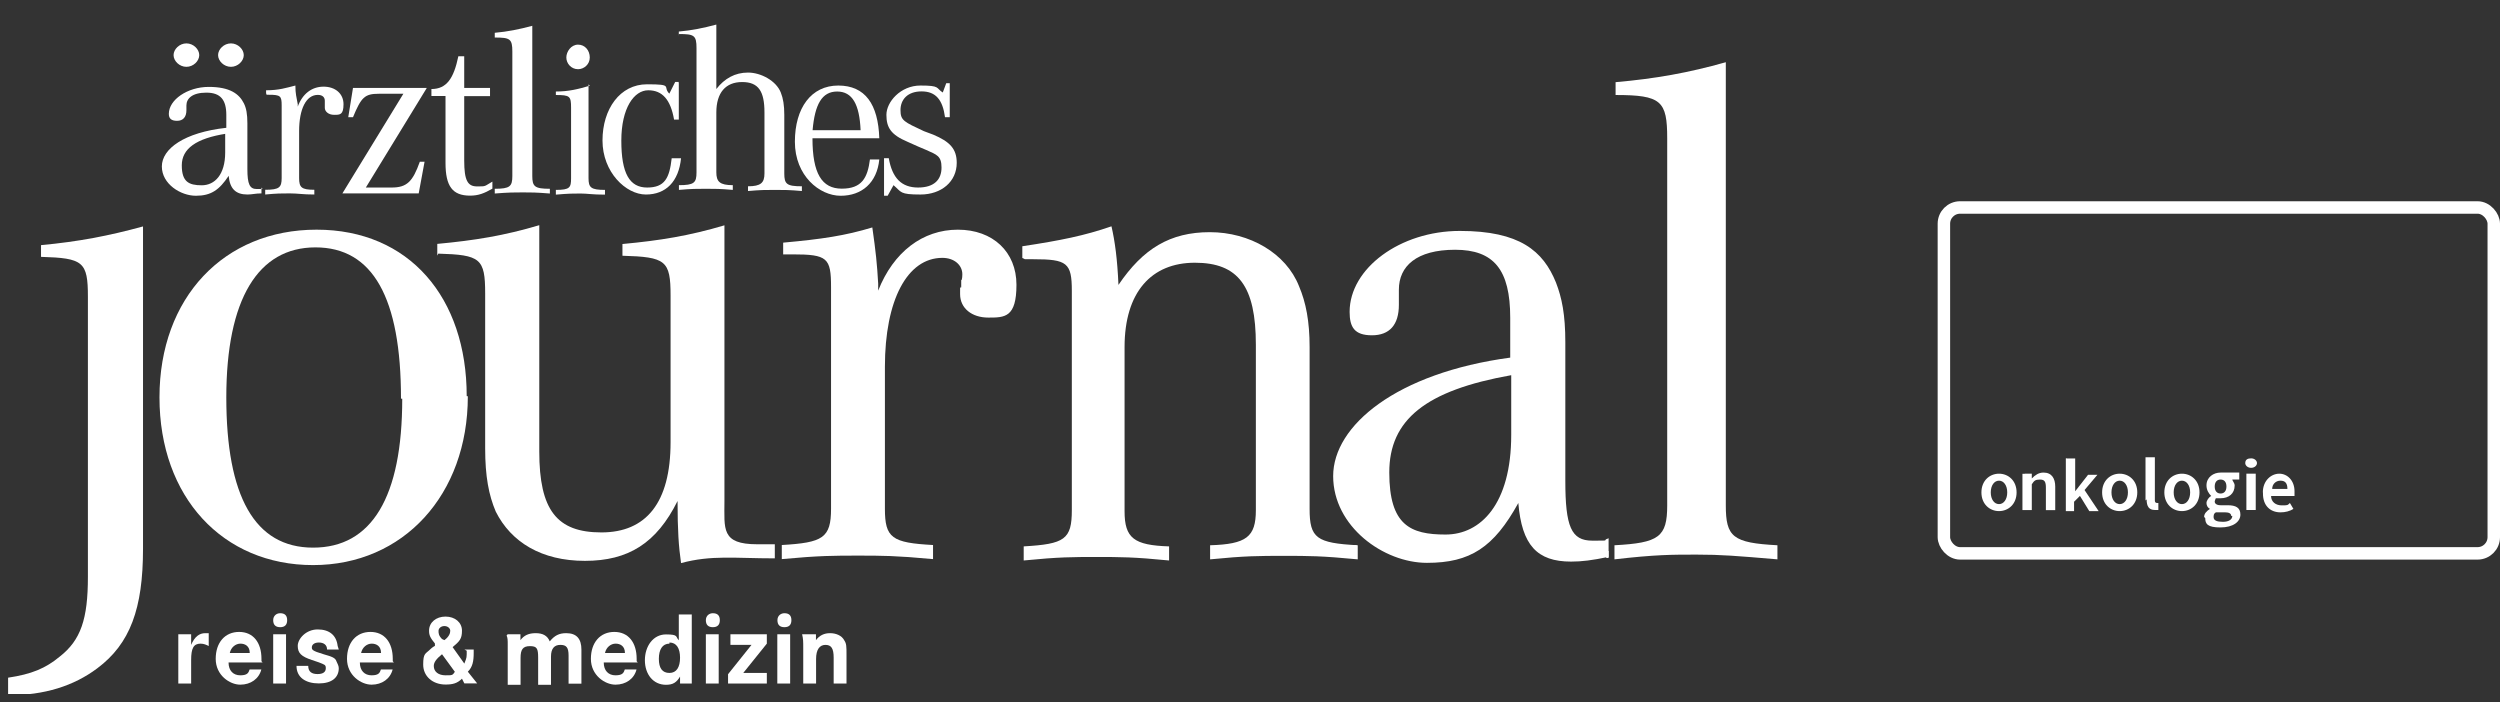
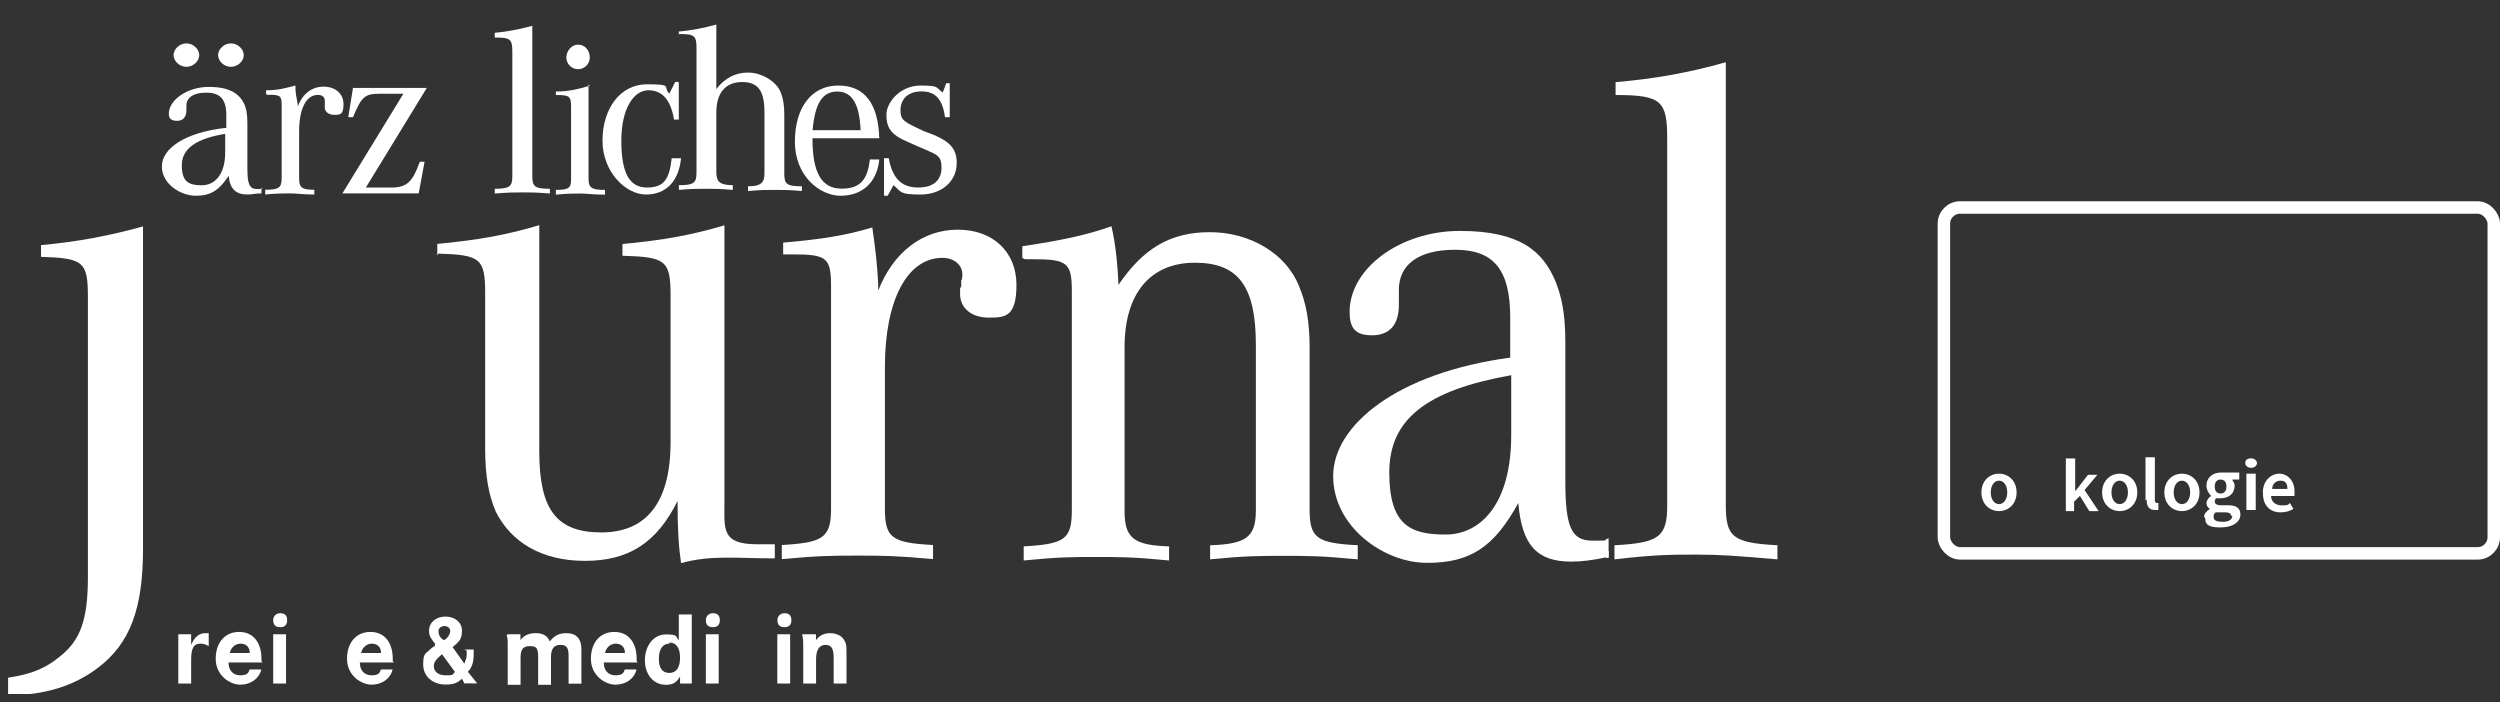
<svg xmlns="http://www.w3.org/2000/svg" id="Ebene_1" data-name="Ebene 1" viewBox="0 0 200.5 56.32">
  <rect x="0" y="0" width="200.5" height="56.32" fill="#333333" stroke="none" />
  <defs>
    <style>
      .cls-1 {
        fill: #fff;
      }

      .cls-2 {
        stroke: #fff;
        stroke-miterlimit: 10;
      }

      .cls-2, .cls-3 {
        fill: none;
      }

      .cls-4 {
        clip-path: url(#clippath);
      }
    </style>
    <clipPath id="clippath">
      <rect class="cls-3" y="1.22" width="143.3" height="54.44" />
    </clipPath>
  </defs>
  <g class="cls-4">
    <g>
      <path class="cls-1" d="M62.34,50.87h1.03v3.95h-1.03v-3.95ZM62.91,49.18c.38,0,.56.19.56.56s-.19.56-.56.56-.56-.19-.56-.56.28-.56.56-.56" />
      <path class="cls-1" d="M64.41,50.87h1.03v.47c.28-.38.66-.56,1.13-.56s.94.19,1.13.56c.19.28.19.47.19,1.22v2.26h-1.03v-2.07c0-.75-.19-1.03-.66-1.03s-.75.38-.75,1.13v1.97h-1.03v-2.82c0-.56,0-.75-.09-1.13" />
      <path class="cls-1" d="M35.07,20.5v-.94c3.01-.28,5.36-.66,8.18-1.5v18.15c0,4.7,1.41,6.49,4.98,6.49s5.55-2.35,5.55-7.24v-11.75c0-2.82-.38-3.1-3.86-3.2v-.94c3.01-.28,5.36-.66,8.18-1.5v22.1c0,2.26-.28,3.48,2.63,3.48h1.41v1.13c-3.2,0-5.08-.28-7.52.38-.19-1.32-.28-2.63-.28-4.98-1.69,3.39-3.95,4.8-7.43,4.8s-5.92-1.5-7.15-3.95c-.56-1.32-.85-2.82-.85-5.08v-12.41c0-2.82-.38-3.1-3.76-3.2" />
      <path class="cls-1" d="M11.47,18.15v25.86c0,4.8-1.03,7.62-3.67,9.59-1.88,1.41-4.23,2.16-7.15,2.16v-1.41c1.88-.28,3.01-.75,4.14-1.69,1.69-1.32,2.26-3.01,2.26-6.39v-22.47c0-2.82-.38-3.1-3.76-3.2v-.94c3.01-.28,5.45-.75,8.18-1.5" />
-       <path class="cls-1" d="M32.16,31.97c0-8.09-2.26-12.13-6.86-12.13s-7.15,4.14-7.15,12.04,2.26,12.04,6.96,12.04,7.15-4.04,7.15-11.94M37.52,31.78c0,7.9-5.17,13.54-12.41,13.54s-12.32-5.45-12.32-13.45,5.17-13.45,12.6-13.45,12.04,5.45,12.04,13.35" />
      <path class="cls-1" d="M62.81,20.4v-.94c3.1-.28,4.98-.56,7.15-1.22.28,1.97.38,2.91.47,4.51v.56c1.22-3.1,3.57-4.89,6.39-4.89s4.7,1.79,4.7,4.42-.94,2.63-2.26,2.63-2.26-.75-2.26-1.88,0-.28.09-.56v-.56c.09,0,.09-.47.09-.47,0-.75-.66-1.32-1.6-1.32-2.82,0-4.61,3.39-4.61,8.74v11.38c0,2.35.56,2.73,3.86,2.91v1.13c-3.01-.28-4.14-.28-6.02-.28s-3.1,0-6.11.28v-1.13c3.29-.19,3.95-.56,3.95-2.91v-17.77c0-2.35-.28-2.63-3.1-2.63h-.75Z" />
      <path class="cls-1" d="M81.99,20.69v-.94c3.1-.47,4.98-.85,7.15-1.6.28,1.22.47,2.63.56,4.7,1.97-2.91,4.14-4.23,7.33-4.23s6.11,1.69,7.15,4.33c.56,1.32.85,2.82.85,4.89v12.98c0,2.35.56,2.73,3.86,2.91v1.13c-2.91-.28-3.95-.28-5.92-.28s-3.1,0-5.92.28v-1.13c2.91-.09,3.67-.66,3.67-2.82v-13.26c0-4.7-1.41-6.58-4.89-6.58s-5.64,2.35-5.64,6.77v13.16c0,2.16.75,2.73,3.57,2.82v1.13c-2.82-.28-3.95-.28-5.83-.28s-3.01,0-5.83.28v-1.13c3.29-.19,3.86-.56,3.86-2.91v-17.58c0-2.26-.38-2.54-3.1-2.54s-.47,0-.66,0" />
      <path class="cls-1" d="M108.42,43.72c.09.09.28.19.38.28v-.28h-.38" />
      <path class="cls-1" d="M121.2,30.09c-6.86,1.22-9.78,3.57-9.78,7.8s1.69,4.98,4.51,4.98,5.27-2.44,5.27-7.99v-4.8ZM129.01,43.25v1.41c-1.32.28-2.16.38-3.01.38-2.73,0-3.95-1.32-4.23-4.7-1.97,3.57-3.86,4.8-7.33,4.8s-7.52-2.91-7.52-6.96,5.08-8.27,14.2-9.5v-3.2c0-3.86-1.32-5.45-4.42-5.45s-4.51,1.32-4.51,3.2v1.22c0,1.6-.75,2.44-2.16,2.44s-1.79-.66-1.79-1.88c0-3.48,4.04-6.49,8.84-6.49s6.68,1.6,7.71,4.14c.47,1.22.75,2.54.75,4.8v11.1c0,3.67.47,4.8,2.16,4.8s.66,0,1.32-.19" />
      <path class="cls-1" d="M129.01,44.19h-.19v.56h.19v-.56Z" />
      <path class="cls-1" d="M138.41,5.08v35.45c0,2.54.56,3.01,4.14,3.2v1.13c-3.29-.28-4.51-.38-6.49-.38s-3.29,0-6.58.38v-1.13c3.57-.19,4.23-.66,4.23-3.2V11.1c0-3.01-.47-3.48-4.14-3.48v-1.03c3.2-.28,5.83-.75,8.84-1.6" />
      <path class="cls-1" d="M18.52,3.48c.56,0,1.03.47,1.03.94s-.47.94-1.03.94-1.03-.47-1.03-.94.47-.94,1.03-.94M18.15,10.72c-2.44.38-3.57,1.22-3.57,2.54s.56,1.6,1.6,1.6,1.88-.85,1.88-2.63v-1.6l.09.09ZM14.95,3.48c.56,0,1.03.47,1.03.94s-.47.94-1.03.94-1.03-.47-1.03-.94.47-.94,1.03-.94M20.97,15.04v.47c-.47,0-.75.09-1.13.09-.94,0-1.41-.47-1.5-1.5-.75,1.13-1.41,1.6-2.63,1.6s-2.73-.94-2.73-2.35,1.79-2.73,5.17-3.1v-1.03c0-1.22-.47-1.79-1.6-1.79s-1.6.47-1.6,1.03v.38c0,.56-.28.85-.75.85s-.66-.19-.66-.56c0-1.13,1.5-2.16,3.2-2.16s2.44.56,2.82,1.32c.19.38.28.85.28,1.6v3.67c0,1.22.19,1.6.75,1.6s.28,0,.47,0" />
      <path class="cls-1" d="M21.34,7.52v-.28c1.03,0,1.6-.19,2.35-.38,0,.66.09.94.19,1.5v.19c.38-1.03,1.13-1.6,2.07-1.6s1.6.56,1.6,1.41-.28.85-.75.85-.75-.28-.75-.56,0-.09,0-.19v-.38c0-.28-.19-.47-.56-.47-.94,0-1.5,1.13-1.5,2.91v3.76c0,.75.19.94,1.22.94v.38c-.94,0-1.32-.09-1.97-.09s-1.03,0-1.97.09v-.38c1.13,0,1.32-.19,1.32-.94v-5.83c0-.75-.09-.85-1.03-.85h-.19v-.09Z" />
      <path class="cls-1" d="M27.46,15.51l4.89-7.99h-1.97c-1.13,0-1.41.28-2.07,1.88h-.38l.38-2.35h5.92l-4.89,7.99h2.07c1.22,0,1.69-.47,2.26-2.07h.38l-.47,2.54h-6.11Z" />
-       <path class="cls-1" d="M39.49,14.57v.56c-.66.38-1.13.56-1.79.56-1.41,0-1.97-.75-1.97-2.63v-5.36h-1.13v-.56c1.22,0,1.79-.85,2.16-2.63h.47v2.54h2.07v.66h-2.07v5.17c0,1.6.28,2.07,1.03,2.07s.56,0,1.22-.38" />
      <path class="cls-1" d="M42.69,2.07v12.04c0,.85.19,1.03,1.41,1.03v.38c-1.13-.09-1.5-.09-2.16-.09s-1.13,0-2.26.09v-.38c1.22,0,1.41-.19,1.41-1.03V4.14c0-1.03-.19-1.13-1.41-1.13v-.38c1.03-.09,1.97-.28,3.01-.56" />
      <path class="cls-1" d="M46.36,5.55c-.56,0-.94-.47-.94-.94s.38-1.03.94-1.03.94.47.94,1.03-.47.94-.94.94M47.2,6.77v7.52c0,.75.19.94,1.32.94v.38c-1.03,0-1.41-.09-1.97-.09s-.94,0-1.97.09v-.38c1.13,0,1.22-.19,1.22-.94v-5.64c0-.94-.09-1.03-1.22-1.03v-.28c1.03,0,1.79-.19,2.73-.47" />
      <path class="cls-1" d="M54.44,6.68v2.91h-.38c-.28-1.6-.94-2.35-2.07-2.35s-2.16,1.41-2.16,4.04.66,3.76,2.07,3.76,1.79-.75,1.97-2.35h.75c-.19,1.88-1.22,2.91-2.82,2.91s-3.48-1.79-3.48-4.33,1.41-4.51,3.57-4.51,1.22.19,1.79.75l.47-.94h.28v.09Z" />
      <path class="cls-1" d="M54.44,2.91v-.38c1.03-.09,1.97-.28,3.01-.56v5.17c.66-.85,1.5-1.32,2.54-1.32s2.26.66,2.63,1.6c.19.47.28,1.03.28,1.79v4.7c0,.85.19,1.03,1.41,1.03v.38c-1.03-.09-1.41-.09-2.16-.09s-1.13,0-2.16.09v-.38c1.03,0,1.32-.28,1.32-1.03v-4.89c0-1.69-.47-2.44-1.79-2.44s-2.07.85-2.07,2.44v4.8c0,.75.28,1.03,1.32,1.03v.38c-1.03-.09-1.41-.09-2.16-.09s-1.13,0-2.16.09v-.38c1.22,0,1.41-.19,1.41-1.03V3.86c0-1.03-.19-1.13-1.41-1.13" />
      <path class="cls-1" d="M69.02,10.44c-.09-2.07-.66-3.1-1.88-3.1s-1.79,1.03-1.97,3.1h3.86ZM69.77,12.79h.75c-.19,1.88-1.41,2.91-3.1,2.91s-3.67-1.6-3.67-4.33,1.32-4.51,3.48-4.51,3.2,1.5,3.29,4.23h-5.36c0,2.82.75,4.04,2.35,4.04s2.07-.85,2.26-2.35" />
      <path class="cls-1" d="M70.9,15.7v-3.01h.38c.28,1.6,1.03,2.35,2.35,2.35s1.88-.66,1.88-1.6-.38-1.03-1.22-1.41l-.66-.28-.85-.38c-1.32-.56-1.69-1.13-1.69-2.16s1.13-2.35,2.73-2.35,1.22.19,1.79.56l.28-.75h.28v2.73h-.38c-.19-1.41-.75-2.07-1.88-2.07s-1.69.66-1.69,1.5.28.94,1.88,1.69l.75.28c1.32.56,1.88,1.13,1.88,2.26,0,1.5-1.22,2.54-2.91,2.54s-1.5-.19-2.16-.75l-.47.85h-.28Z" />
      <path class="cls-1" d="M14.39,50.87h.94v.85c.28-.66.66-.94,1.13-.94s.19,0,.28,0h0v1.03c-.19-.09-.38-.19-.66-.19-.56,0-.75.38-.75,1.32v1.88h-1.03v-3.95" />
      <path class="cls-1" d="M20.03,52.37c0-.56-.38-.75-.75-.75s-.75.28-.85.75h1.6ZM21.06,53.13h-2.73c0,.66.38,1.03.94,1.03s.66-.19.75-.47h.94c-.19.75-.85,1.22-1.69,1.22s-1.97-.75-1.97-2.07.75-2.16,1.88-2.16,1.79.85,1.79,2.16,0,.09,0,.19" />
      <path class="cls-1" d="M21.91,50.87h1.03v3.95h-1.03v-3.95ZM22.47,49.18c.38,0,.56.19.56.56s-.19.56-.56.56-.56-.19-.56-.56.28-.56.56-.56" />
-       <path class="cls-1" d="M27.17,52.09h-.94c0-.38-.28-.56-.66-.56s-.56.19-.56.38,0,.28.94.56c.66.19.94.28,1.03.56.09.19.19.38.19.56,0,.75-.56,1.22-1.6,1.22s-1.79-.47-1.79-1.41h.94c0,.47.28.66.75.66s.66-.19.66-.47-.09-.28-.56-.47l-.56-.19c-.85-.28-1.13-.56-1.13-1.13s.66-1.32,1.6-1.32,1.5.47,1.6,1.32" />
      <path class="cls-1" d="M30.56,52.37c0-.56-.38-.75-.75-.75s-.75.28-.85.75h1.6ZM31.59,53.13h-2.73c0,.66.38,1.03.94,1.03s.66-.19.75-.47h.94c-.19.75-.85,1.22-1.69,1.22s-1.97-.75-1.97-2.07.75-2.16,1.88-2.16,1.79.85,1.79,2.16,0,.09,0,.19" />
      <path class="cls-1" d="M35.64,51.34c.38-.28.47-.56.47-.75s-.19-.38-.47-.38-.47.19-.47.38,0,.38.28.66h0l.19.09ZM35.45,52.47c-.47.38-.66.66-.66.94,0,.47.38.75.94.75s.56,0,.75-.28l-1.03-1.41ZM37.24,52.09h.75v.28c0,.66-.09,1.13-.47,1.5l.75.94h-1.03l-.19-.38c-.38.38-.75.47-1.32.47-1.03,0-1.79-.66-1.79-1.6s.19-.85.56-1.22c0,0,.19-.19.38-.28h0v-.19c-.38-.47-.47-.66-.47-1.03,0-.66.56-1.13,1.32-1.13s1.32.47,1.32,1.13-.19.85-.75,1.32h0l.94,1.32c.09-.28.19-.38.19-.75s0-.09,0-.28" />
      <path class="cls-1" d="M40.71,50.87h1.03v.47h0c.28-.38.66-.56,1.22-.56s.94.19,1.13.66c.38-.47.75-.66,1.32-.66.85,0,1.22.47,1.22,1.32v2.73h-1.03v-2.26c0-.66-.19-.85-.66-.85s-.75.28-.75.94v2.26h-1.03v-2.16c0-.75-.09-.94-.66-.94s-.75.28-.75.94v2.16h-1.03v-3.2c0-.38,0-.56-.09-.75" />
      <path class="cls-1" d="M50.12,52.37c0-.56-.38-.75-.75-.75s-.75.28-.85.75h1.6ZM51.15,53.13h-2.73c0,.66.38,1.03.94,1.03s.66-.19.75-.47h.94c-.19.75-.85,1.22-1.69,1.22s-1.97-.75-1.97-2.07.75-2.16,1.88-2.16,1.79.85,1.79,2.16,0,.09,0,.19" />
      <path class="cls-1" d="M53.69,51.62c-.56,0-.85.47-.85,1.22s.28,1.13.85,1.13.85-.47.85-1.22-.28-1.22-.85-1.22M55.48,49.27v5.55h-.94v-.56c-.28.47-.56.66-1.13.66-1.03,0-1.69-.85-1.69-1.97s.66-2.07,1.69-2.07.75.19,1.03.47v-2.07s1.03,0,1.03,0Z" />
      <path class="cls-1" d="M56.61,50.87h1.03v3.95h-1.03v-3.95ZM57.17,49.18c.38,0,.56.19.56.56s-.19.56-.56.56-.56-.19-.56-.56.28-.56.56-.56" />
-       <polygon class="cls-1" points="58.58 50.87 61.5 50.87 61.5 51.62 59.61 53.97 61.5 53.97 61.5 54.82 58.39 54.82 58.39 54.07 60.27 51.72 58.58 51.72 58.58 50.87" />
    </g>
  </g>
  <g>
    <g>
      <rect class="cls-2" x="155.9" y="16.64" width="44.1" height="27.74" rx="1.3" ry="1.3" />
      <g>
        <path class="cls-1" d="M158.91,39.49c0-.94.66-1.5,1.41-1.5s1.41.56,1.41,1.5-.66,1.5-1.41,1.5-1.41-.56-1.41-1.5ZM160.98,39.49c0-.56-.28-.94-.66-.94s-.66.38-.66.94.28.94.66.94.66-.38.66-.94Z" />
-         <path class="cls-1" d="M162.39,37.99h.56v.38h0c.28-.28.56-.47.94-.47.66,0,.94.47.94,1.13v1.88h-.75v-1.79c0-.47-.09-.66-.47-.66s-.47.09-.66.38v2.07h-.75v-2.91h.19Z" />
        <path class="cls-1" d="M165.77,36.77h.66v2.63h0l1.03-1.32h.75l-1.03,1.22,1.13,1.69h-.75l-.75-1.22-.47.47v.75h-.66v-4.23h.09Z" />
        <path class="cls-1" d="M168.59,39.49c0-.94.66-1.5,1.41-1.5s1.41.56,1.41,1.5-.66,1.5-1.41,1.5-1.41-.56-1.41-1.5ZM170.66,39.49c0-.56-.28-.94-.66-.94s-.66.38-.66.94.28.94.66.94.66-.38.66-.94Z" />
        <path class="cls-1" d="M172.07,40.15v-3.48h.75v3.48q0,.19.19.19c.19,0,0,0,.09,0v.56h-.28c-.47,0-.66-.28-.66-.85l-.09.09Z" />
        <path class="cls-1" d="M173.58,39.49c0-.94.66-1.5,1.41-1.5s1.41.56,1.41,1.5-.66,1.5-1.41,1.5-1.41-.56-1.41-1.5ZM175.65,39.49c0-.56-.28-.94-.66-.94s-.66.38-.66.94.28.94.66.94.66-.38.66-.94Z" />
        <path class="cls-1" d="M176.77,41.47c0-.28.19-.47.47-.66h0c-.19-.09-.28-.28-.28-.47s.19-.47.38-.56h0c-.19-.19-.38-.47-.38-.85,0-.66.56-1.03,1.13-1.03s.28,0,.47,0h1.03v.56h-.56c0,.09.19.28.19.47,0,.66-.47,1.03-1.13,1.03s-.28,0-.38,0c0,0-.09.19-.09.28s.09.28.47.28h.56c.66,0,1.03.19,1.03.75s-.56,1.03-1.6,1.03-1.22-.28-1.22-.75l-.09-.09ZM178.94,41.37c0-.19-.19-.28-.47-.28h-.75c-.19.09-.19.28-.19.38,0,.28.28.38.75.38s.75-.19.75-.47h-.09ZM178.56,39.02c0-.38-.19-.56-.47-.56s-.47.19-.47.56.19.56.47.56.47-.19.47-.56Z" />
        <path class="cls-1" d="M180.07,37.14c0-.28.19-.38.47-.38s.47.19.47.38-.19.38-.47.38-.47-.19-.47-.38ZM180.16,37.99h.75v2.91h-.75v-2.91Z" />
        <path class="cls-1" d="M181.48,39.49c0-.94.66-1.5,1.32-1.5s1.22.56,1.22,1.41,0,.28,0,.38h-1.88c0,.47.38.75.85.75s.47,0,.66-.19l.28.47c-.28.19-.66.28-1.03.28-.85,0-1.41-.56-1.41-1.5v-.09ZM183.45,39.21c0-.47-.19-.66-.56-.66s-.66.28-.66.66h1.22Z" />
      </g>
    </g>
    <rect class="cls-3" width="200" height="56.32" />
  </g>
</svg>